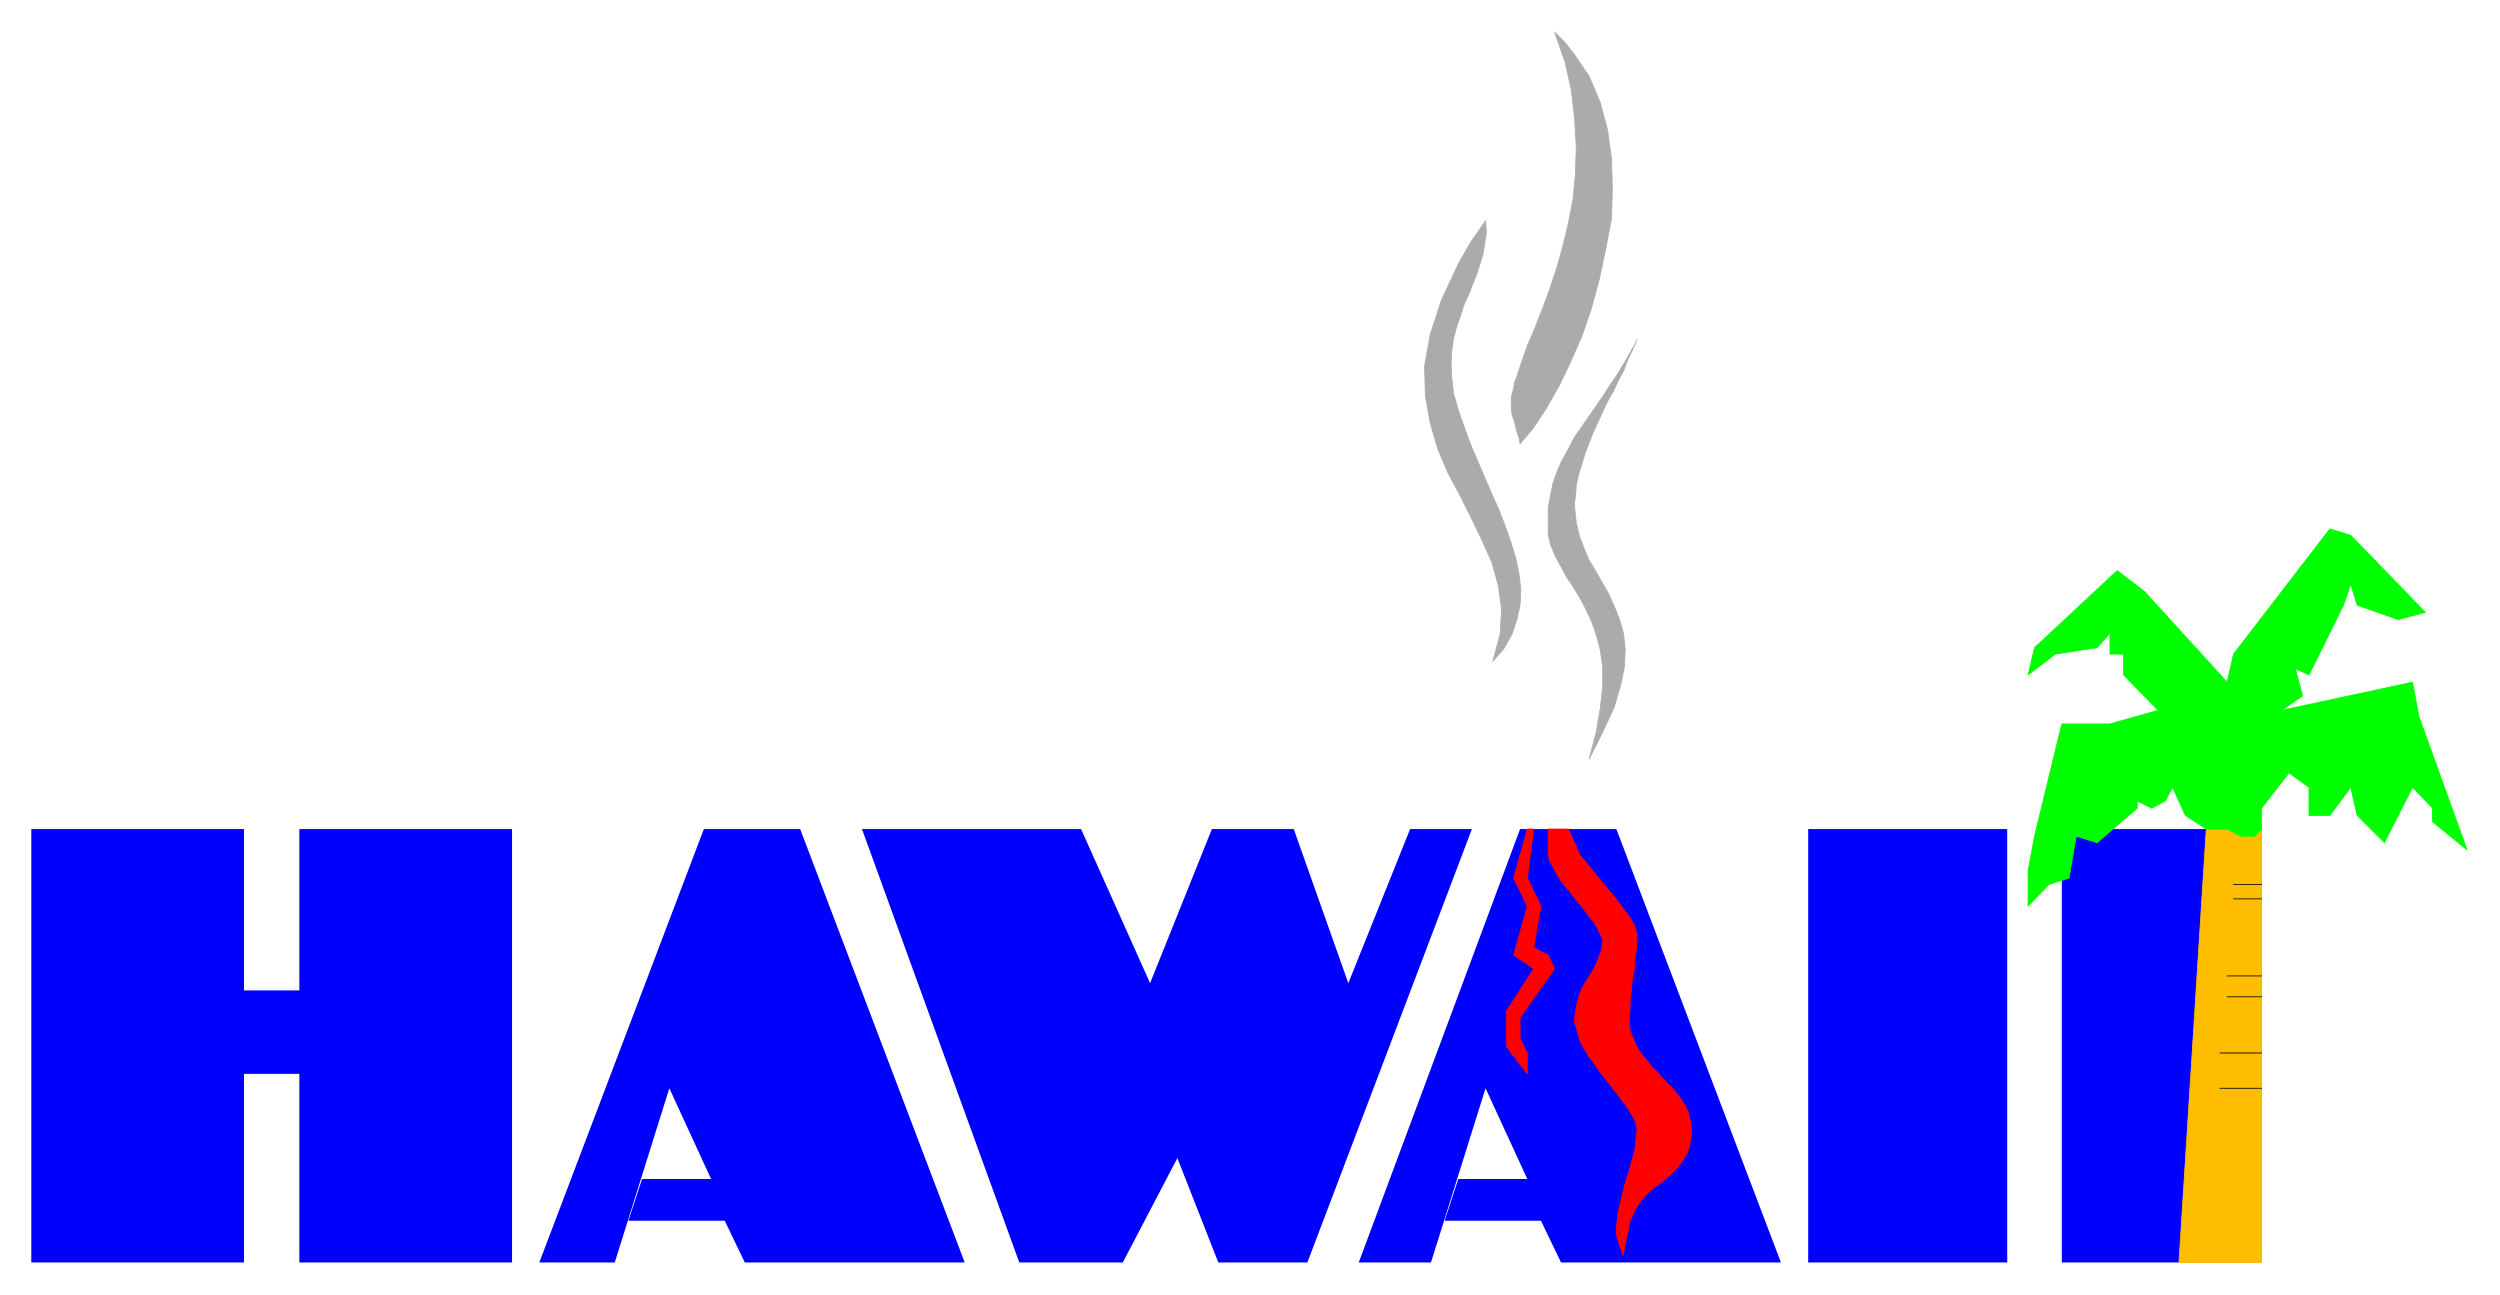
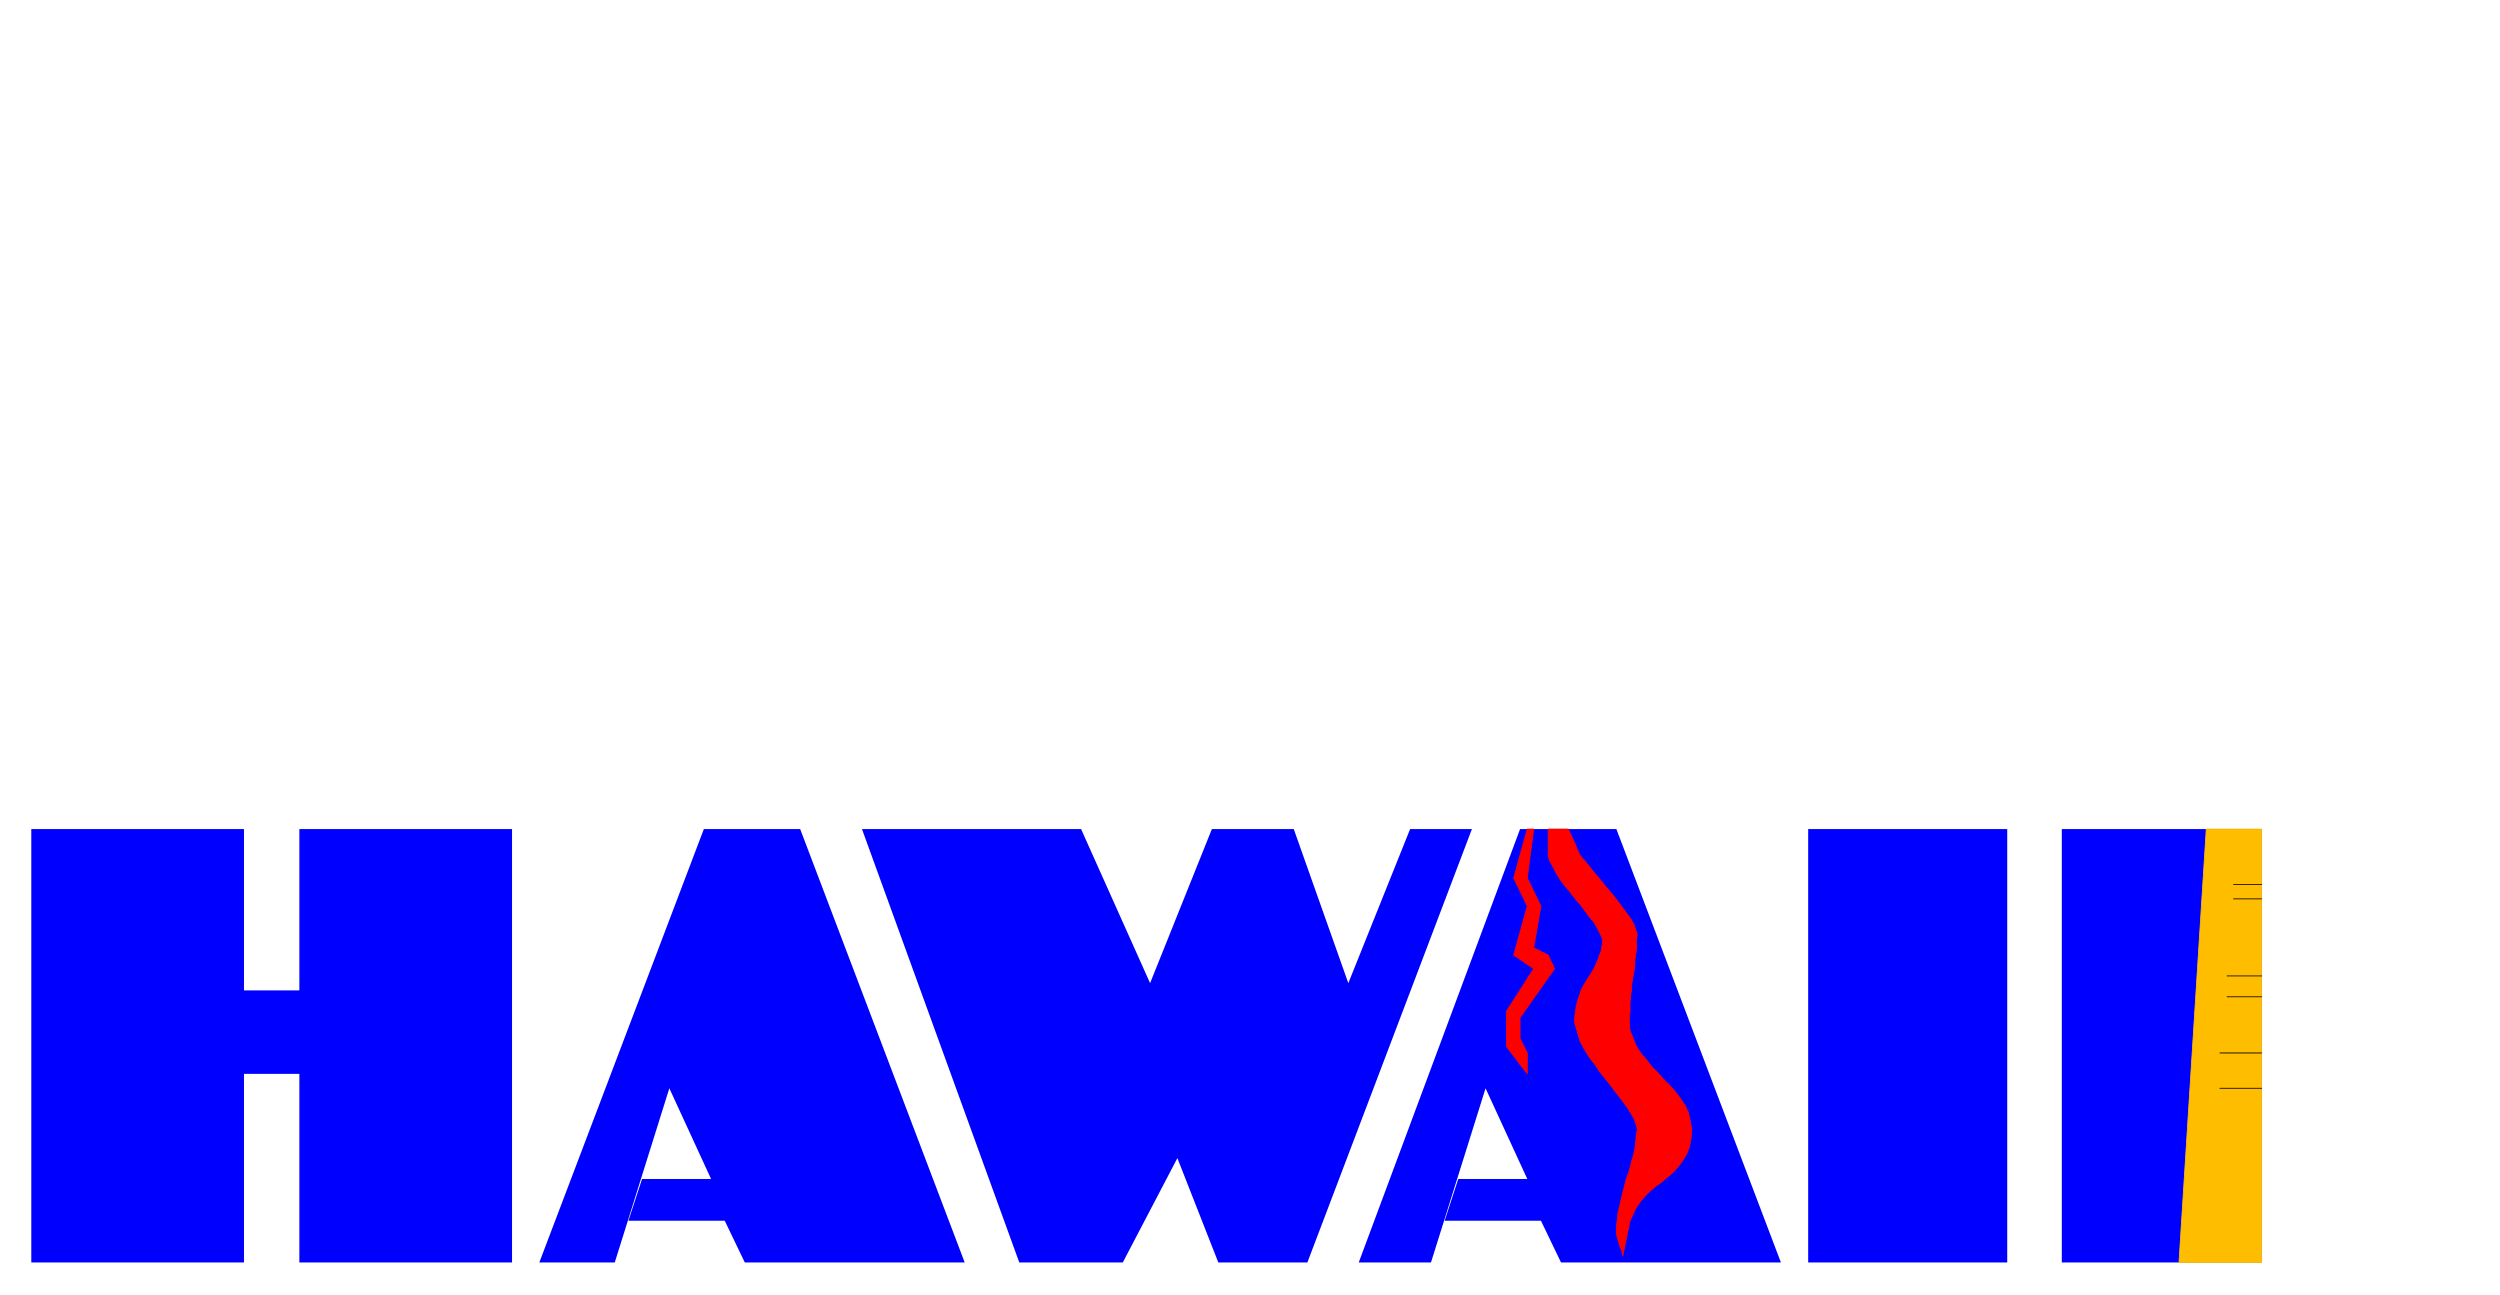
<svg xmlns="http://www.w3.org/2000/svg" width="493.465" height="255.683" fill-rule="evenodd" stroke-linecap="round" preserveAspectRatio="none" viewBox="0 0 3115 1614">
  <path d="M373 1338v235h265v-540H373v201h-69v-201H39v540h265v-235h69zm299 235 205-540h120l205 540H928l-25-52H783l17-52h86l-52-113-68 217h-94zm1021 0 201-540h120l205 540h-274l-25-52h-120l17-52h86l-52-113-68 217h-90zm-619-540 196 540h129l68-130 51 130h111l205-540h-77l-77 192-68-192h-102l-77 192-86-192h-273zm1179 0v540h248v-540h-248zm316 0v540h249v-540h-249z" style="stroke:none;fill:#00f" />
  <path d="m2749 1033-34 540h103v-540h-69z" style="stroke:#ffbd00;stroke-width:1;stroke-linejoin:round;fill:#ffbd00" />
  <path fill="none" d="M2818 1102h-35m35 18h-35m35 96h-43m43 26h-43m43 70h-52m52 44h-52" style="stroke:#000;stroke-width:1;stroke-linejoin:round" />
-   <path d="m2707 981 16 35 26 17h26l17 9h17l9-9v-26l34-44 25 18v35h26l26-35 8 35 34 34 35-69 25 26v17l43 35-60-166-8-43-163 35 26-18-9-34 17 8 43-87 9-26 8 26 51 18 34-9-93-96-26-8-120 156-8 35-103-113-34-26-103 96-8 34 34-26 52-8 16-18v26h17v26l43 44-60 17h-60l-34 140-8 43v44l26-27 25-8 9-52 26 8 50-43v-9l18 9 17-9 9-17z" style="stroke:#0f0;stroke-width:1;stroke-linejoin:round;fill:#0f0" />
  <path d="M1929 1033v33l2 7 4 7 4 8 5 8 6 8 6 7 6 8 7 8 6 8 5 7 6 7 4 7 3 6 3 6 1 4-1 7-1 6-2 5-2 6-5 11-3 5-7 11-3 5-3 6-2 6-2 6-2 8-1 6-1 8v6l4 14 3 10 5 9 6 10 7 9 6 9 8 10 7 9 7 9 6 8 6 8 5 8 4 7 3 8 1 6-1 4-1 12-1 8-2 8-2 7-2 8-2 7-3 8-2 8-2 8-2 8-2 9-2 8-1 9-1 9v9l2 7 2 7 3 7 1 6 9-44 2-4 6-13 5-7 6-7 6-6 7-6 6-4 7-6 6-5 6-6 5-6 5-7 4-7 3-8 2-10 1-11-1-6-3-15-4-9-6-9-6-8-7-8-8-8-7-8-8-8-6-8-7-8-6-9-4-10-4-10-1-12 1-12v-11l1-10 1-6v-6l1-6 1-6 1-5 1-7v-7l1-6 1-7v-12l1-7-4-12-4-7-5-7-6-8-6-8-7-9-7-8-8-10-6-7-7-9-6-7-5-6-3-6-4-10-8-17h-25zm-26 0-17 61 17 35-17 61 25 17-34 53v44l26 34v-26l-9-18v-26l43-61-8-17-18-9 9-52-17-35 8-61h-8z" style="stroke:red;stroke-width:1;stroke-linejoin:round;fill:red" />
-   <path d="m1851 275-18 26-15 26-22 47-14 43-7 39 1 37 6 34 9 31 13 31 15 28 14 28 14 29 12 27 8 29 4 30-2 31-9 33 7-8 7-8 10-18 6-18 4-18 1-19-2-18-4-20-6-20-7-20-8-21-9-20-9-21-9-21-9-21-8-22-7-20-3-11-3-10-2-19-1-18 1-16 2-15 4-15 5-14 4-13 6-13 5-13 5-12 4-13 4-13 2-13 2-13-1-15zm43 278-1-6-2-6-2-7-2-9-3-8-1-10v-11l1-5 2-7 1-7 3-8 6-18 7-20 9-21 9-23 9-24 9-27 8-28 7-29 6-31 3-32 1-33-2-34-4-36-8-36-13-37 13 13 11 14 19 28 14 33 9 34 5 36 1 37-1 37-7 37-8 38-10 37-12 35-14 32-15 31-16 28-16 24-16 19zm146-130-4 8-4 7-8 14-9 15-9 13-9 14-9 13-9 13-9 13-9 13-7 14-8 14-6 14-5 14-3 15-3 16v33l3 13 6 14 7 13 7 13 8 12 8 13 8 15 7 15 6 17 5 19 3 21v24l-3 27-5 30-9 34 9-18 8-16 14-30 8-27 5-24 1-22-2-19-5-18-6-15-7-16-8-14-8-14-9-15-6-14-6-16-4-17-2-19v-7l1-6 1-14 3-14 4-13 4-13 5-13 5-13 6-13 6-13 6-13 7-12 6-13 7-13 5-13 6-13 6-13z" style="stroke:#ababab;stroke-width:1;stroke-linejoin:round;fill:#ababab" />
</svg>